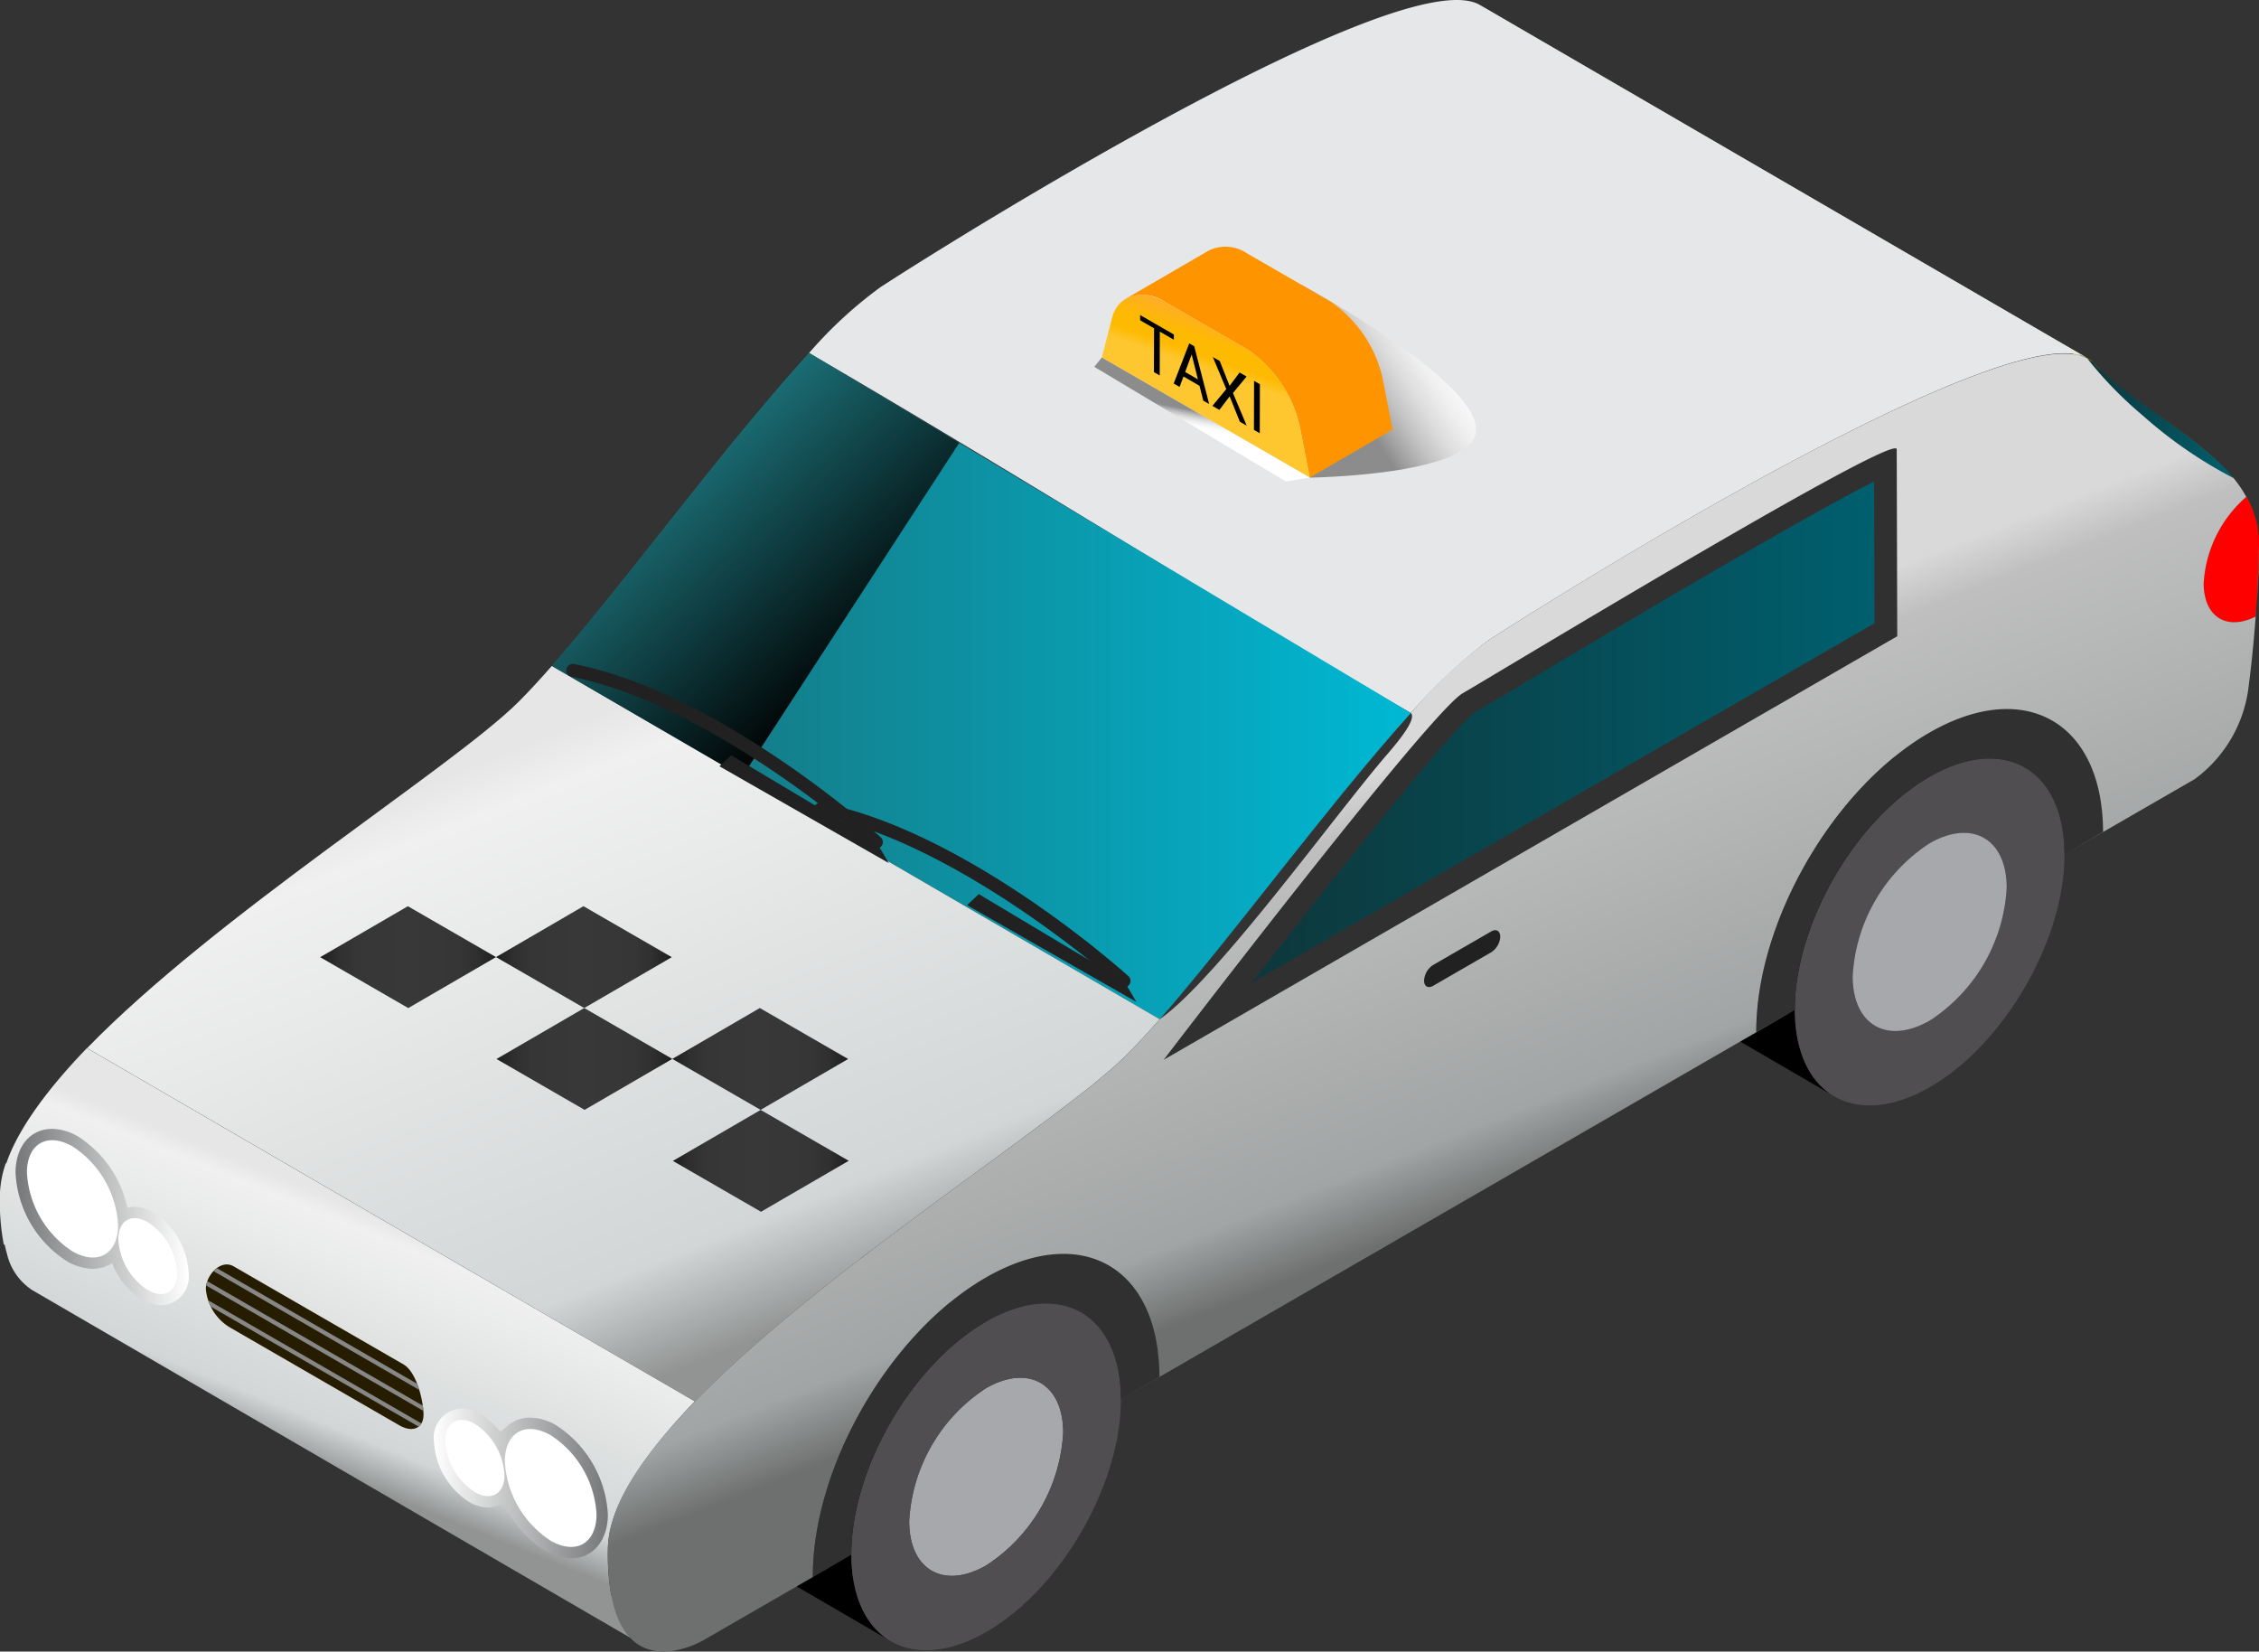
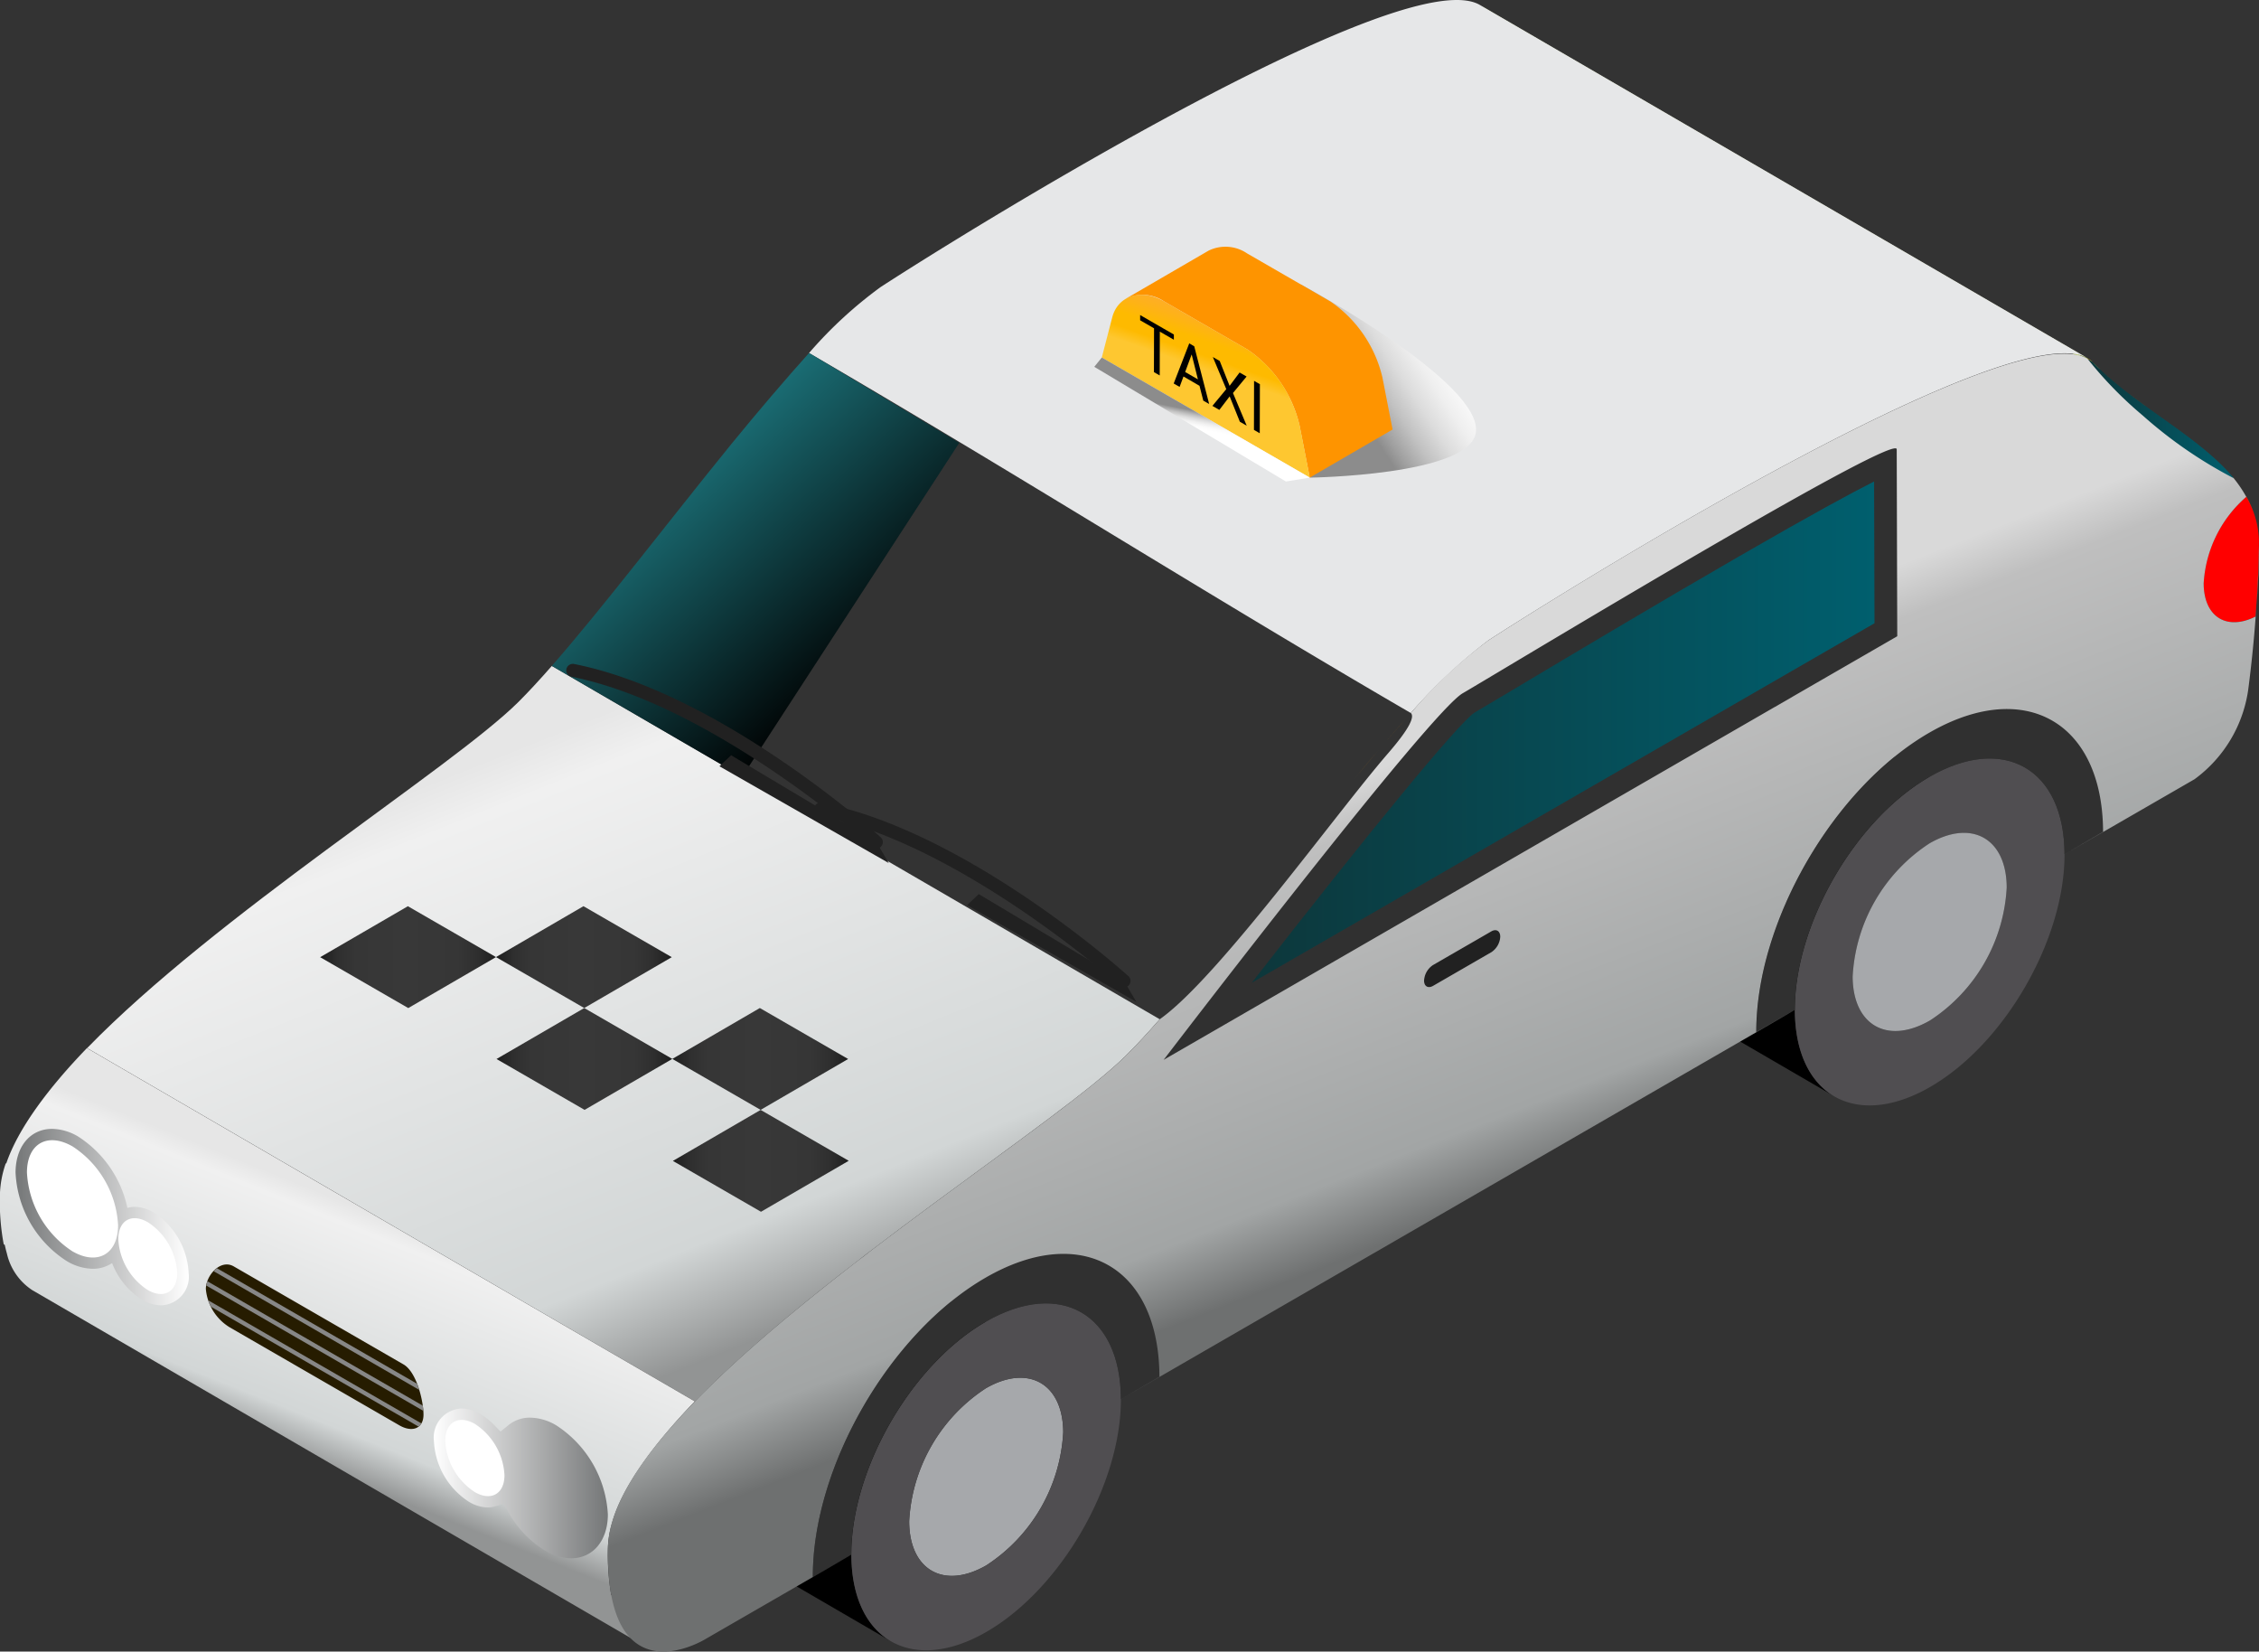
<svg xmlns="http://www.w3.org/2000/svg" xmlns:xlink="http://www.w3.org/1999/xlink" width="158.222" height="115.661" viewBox="0 0 158.222 115.661">
  <rect x="0" y="0" width="158.222" height="115.661" fill="#333333" stroke="none" />
  <defs>
    <linearGradient id="linear-gradient" y1="0.5" x2="1" y2="0.5" gradientUnits="objectBoundingBox">
      <stop offset="0" stop-color="#1a6c73" />
      <stop offset="1" stop-color="#00b8d4" />
    </linearGradient>
    <linearGradient id="linear-gradient-2" x1="0.303" y1="0.167" x2="0.715" y2="0.864" gradientUnits="objectBoundingBox">
      <stop offset="0" stop-color="#e6e6e6" />
      <stop offset="0.076" stop-color="#f0f0f0" />
      <stop offset="0.828" stop-color="#d2d6d6" />
      <stop offset="1" stop-color="#929494" />
    </linearGradient>
    <linearGradient id="linear-gradient-3" y1="0.5" x2="1" y2="0.5" gradientUnits="objectBoundingBox">
      <stop offset="0" stop-color="#0d373b" />
      <stop offset="1" stop-color="#005f6e" />
    </linearGradient>
    <linearGradient id="linear-gradient-4" x1="0" y1="0.5" x2="1" y2="0.5" xlink:href="#linear-gradient-3" />
    <linearGradient id="linear-gradient-6" x1="0.599" y1="0.308" x2="0.421" y2="0.687" xlink:href="#linear-gradient-2" />
    <linearGradient id="linear-gradient-7" y1="0.5" x2="1" y2="0.5" gradientUnits="objectBoundingBox">
      <stop offset="0" stop-color="#fff" />
      <stop offset="1" stop-color="#757778" />
    </linearGradient>
    <linearGradient id="linear-gradient-8" y1="0.5" x2="1" y2="0.5" gradientUnits="objectBoundingBox">
      <stop offset="0" stop-color="#757778" />
      <stop offset="1" stop-color="#fff" />
    </linearGradient>
    <linearGradient id="linear-gradient-9" x1="0.324" y1="0.279" x2="0.761" y2="0.767" gradientUnits="objectBoundingBox">
      <stop offset="0" stop-color="#1a6c73" />
      <stop offset="1" />
    </linearGradient>
    <linearGradient id="linear-gradient-10" x1="0.409" y1="0.35" x2="0.542" y2="0.634" gradientUnits="objectBoundingBox">
      <stop offset="0" stop-color="#d9d9d9" />
      <stop offset="0.115" stop-color="#bfbfbf" />
      <stop offset="0.828" stop-color="#a2a5a5" />
      <stop offset="1" stop-color="#6e7070" />
    </linearGradient>
    <linearGradient id="linear-gradient-11" x1="0.251" y1="0.572" x2="0.809" y2="0.192" gradientUnits="objectBoundingBox">
      <stop offset="0" stop-color="#8c8c8c" />
      <stop offset="0.086" stop-color="#9f9f9f" />
      <stop offset="0.26" stop-color="#c1c1c1" />
      <stop offset="0.438" stop-color="#dcdcdc" />
      <stop offset="0.619" stop-color="#efefef" />
      <stop offset="0.804" stop-color="#fbfbfb" />
      <stop offset="1" stop-color="#fff" />
    </linearGradient>
    <linearGradient id="linear-gradient-12" x1="0.565" y1="0.456" x2="0.706" y2="0.088" gradientUnits="objectBoundingBox">
      <stop offset="0" stop-color="#fec730" />
      <stop offset="0.174" stop-color="#feba00" />
      <stop offset="0.355" stop-color="#feba00" />
      <stop offset="0.551" stop-color="#feb218" />
      <stop offset="0.838" stop-color="#fea936" />
      <stop offset="1" stop-color="#fea642" />
    </linearGradient>
    <linearGradient id="linear-gradient-13" x1="0.481" y1="0.578" x2="0.525" y2="0.449" gradientUnits="objectBoundingBox">
      <stop offset="0" stop-color="#fff" />
      <stop offset="0.196" stop-color="#fbfbfb" />
      <stop offset="0.381" stop-color="#efefef" />
      <stop offset="0.562" stop-color="#dcdcdc" />
      <stop offset="0.74" stop-color="#c1c1c1" />
      <stop offset="0.914" stop-color="#9f9f9f" />
      <stop offset="1" stop-color="#8c8c8c" />
    </linearGradient>
    <linearGradient id="linear-gradient-14" y1="0.5" x2="1" y2="0.5" gradientUnits="objectBoundingBox">
      <stop offset="0" stop-color="#1c1c1c" />
      <stop offset="0.03" stop-color="#232323" />
      <stop offset="0.101" stop-color="#2f2f2f" />
      <stop offset="0.202" stop-color="#363636" />
      <stop offset="0.483" stop-color="#383838" />
      <stop offset="0.783" stop-color="#363636" />
      <stop offset="0.891" stop-color="#2f2f2f" />
      <stop offset="0.968" stop-color="#232323" />
      <stop offset="1" stop-color="#1c1c1c" />
    </linearGradient>
  </defs>
  <g id="taxi_grey" data-name="taxi grey" transform="translate(-314.566 -55.094)">
    <g id="Group_5223" data-name="Group 5223" transform="translate(430.176 67.701)">
      <path id="Path_13125" data-name="Path 13125" d="M394.8,63.843c.009.069.014.135.019.2C394.811,63.978,394.806,63.912,394.8,63.843Z" transform="translate(-394.797 -63.843)" fill="#c1d64b" />
    </g>
    <g id="Group_5224" data-name="Group 5224" transform="translate(468.912 89.883)">
      <path id="Path_13126" data-name="Path 13126" d="M424.67,79.237A6.532,6.532,0,0,1,425.536,82c.006.081.009.144.012.207a.369.369,0,0,1,0,.056c0,.062,0,.127,0,.19,0,1.574-.091,3.383-.241,5.173-2.019,1.014-3.628.029-3.636-2.329A8.638,8.638,0,0,1,424.67,79.237Z" transform="translate(-421.679 -79.237)" fill="red" />
    </g>
    <g id="Group_5225" data-name="Group 5225" transform="translate(425.927 103.388)">
      <path id="Path_13127" data-name="Path 13127" d="M415.618,94.726l-10.523-6.117a27.706,27.706,0,0,1-13.247,18.532l17.107,9.943c-1.692-.986-2.745-3.071-2.755-6.033C406.183,105.056,410.411,97.732,415.618,94.726Z" transform="translate(-391.848 -88.609)" />
    </g>
    <g id="Group_5226" data-name="Group 5226" transform="translate(440.279 108.215)">
      <path id="Path_13128" data-name="Path 13128" d="M411.226,93.249c5.206-3.007,9.451-.575,9.469,5.408s-4.2,13.293-9.407,16.3-9.46.6-9.48-5.379C401.791,103.579,406.019,96.255,411.226,93.249Zm.048,17.052A11.856,11.856,0,0,0,416.646,101c-.009-3.419-2.434-4.811-5.408-3.094a11.874,11.874,0,0,0-5.382,9.322c.011,3.417,2.435,4.8,5.418,3.078Z" transform="translate(-401.808 -91.959)" fill="#504e51" />
    </g>
    <g id="Group_5227" data-name="Group 5227" transform="translate(444.326 113.421)">
      <path id="Path_13129" data-name="Path 13129" d="M410,96.308c2.974-1.718,5.4-.326,5.408,3.094a11.856,11.856,0,0,1-5.372,9.306c-2.983,1.721-5.407.339-5.418-3.078A11.874,11.874,0,0,1,410,96.308Z" transform="translate(-404.617 -95.572)" fill="#a6a8ab" />
    </g>
    <g id="Group_5228" data-name="Group 5228" transform="translate(419.039 56.183)">
      <path id="Path_13130" data-name="Path 13130" d="M429.69,80.638,387.117,55.9l-.049-.046,42.575,24.741Z" transform="translate(-387.068 -55.85)" fill="#c1d64b" />
    </g>
    <g id="Group_5229" data-name="Group 5229" transform="translate(461.468 80.782)">
      <path id="Path_13131" data-name="Path 13131" d="M416.659,73.064c-.049-.046-.1-.094-.146-.143Z" transform="translate(-416.513 -72.921)" fill="#c1d64b" />
    </g>
    <g id="Group_5230" data-name="Group 5230" transform="translate(418.893 56.042)">
      <path id="Path_13132" data-name="Path 13132" d="M429.687,80.635,387.113,55.893l-.146-.141,42.575,24.74C429.591,80.541,429.638,80.589,429.687,80.635Z" transform="translate(-386.967 -55.752)" fill="#c1d64b" />
    </g>
    <g id="Group_5231" data-name="Group 5231" transform="translate(418.669 55.817)">
      <path id="Path_13133" data-name="Path 13133" d="M386.811,55.6h0l42.576,24.743c.072.075.147.148.223.222q-21.288-12.37-42.575-24.74c-.076-.073-.151-.148-.225-.223q21.256,12.351,42.51,24.7L391.777,58.482C390.29,57.616,387.993,56.853,386.811,55.6Z" transform="translate(-386.811 -55.596)" fill="#c1d64b" />
    </g>
    <g id="Group_5232" data-name="Group 5232" transform="translate(418.303 55.512)">
      <path id="Path_13134" data-name="Path 13134" d="M386.557,55.384,429.13,80.127a1.178,1.178,0,0,1,.267.2L386.822,55.586A1.2,1.2,0,0,0,386.557,55.384Z" transform="translate(-386.557 -55.384)" fill="#c1d64b" />
    </g>
    <path id="Path_13135" data-name="Path 13135" d="M372.292,67.051c11.1-6.408,25.116-13.626,28.58-11.613L443.447,80.18c-3.464-2.012-17.48,5.2-28.58,11.611C408.8,95.3,403.6,98.558,401.474,99.938a36.442,36.442,0,0,0-5.434,5.09c-14.191-8.247-27.956-16.965-42.148-25.213A29.88,29.88,0,0,1,358.9,75.2C361.028,73.816,366.222,70.554,372.292,67.051Z" transform="translate(17.341 0)" fill="#e6e7e8" />
    <g id="Group_5233" data-name="Group 5233" transform="translate(414.308 120.24)">
      <path id="Path_13136" data-name="Path 13136" d="M388.493,100.389c.344-.2.628-.036.63.373a1.391,1.391,0,0,1-.625,1.086l-4.079,2.355c-.346.2-.631.036-.633-.359a1.388,1.388,0,0,1,.627-1.1Z" transform="translate(-383.785 -100.304)" fill="#212121" />
    </g>
    <g id="Group_5234" data-name="Group 5234" transform="translate(353.217 79.815)">
-       <path id="Path_13137" data-name="Path 13137" d="M383.964,118.91,341.389,94.167c3.523-4.013,8.079-10,12.42-15.346.048-.059.1-.118.144-.176.023-.032.049-.061.072-.091,1.715-2.105,3.817-4.574,5.381-6.3l42.148,25.213c-1.563,1.731-3.239,3.728-4.954,5.833-.024.03-.049.059-.072.091l-.144.177C392.043,108.907,387.487,114.894,383.964,118.91Z" transform="translate(-341.389 -72.25)" fill="url(#linear-gradient)" />
-     </g>
+       </g>
    <g id="Group_5235" data-name="Group 5235" transform="translate(366.841 142.676)">
      <path id="Path_13138" data-name="Path 13138" d="M367.607,120.861l-8.582-4.987c-2.052,6.953-6.314,13.588-7.93,20.584-.072.308-.161.6-.251.886l10.108,5.875c-1.692-.986-2.744-3.075-2.755-6.039C358.18,131.186,362.4,123.866,367.607,120.861Z" transform="translate(-350.844 -115.874)" />
    </g>
    <path id="Path_13139" data-name="Path 13139" d="M349,89.992c.715-.712,1.5-1.565,2.349-2.532L393.926,112.2c-.844.964-1.634,1.82-2.349,2.529-4.677,4.631-21.143,14.918-30.2,24.236q-21.29-12.37-42.575-24.743h0C327.859,104.91,344.325,94.62,349,89.992Z" transform="translate(1.866 14.272)" fill="url(#linear-gradient-2)" />
    <g id="Group_5236" data-name="Group 5236" transform="translate(437.578 104.749)">
      <path id="Path_13140" data-name="Path 13140" d="M412.043,91.219c6.7-3.868,12.156-.771,12.179,6.938l-2.7,1.561c-.017-5.983-4.262-8.415-9.469-5.408s-9.435,10.33-9.418,16.312l-2.7,1.559C399.912,104.471,405.333,95.092,412.043,91.219Z" transform="translate(-399.934 -89.553)" fill="#303030" />
    </g>
    <g id="Group_5237" data-name="Group 5237" transform="translate(460.76 80.195)">
      <path id="Path_13141" data-name="Path 13141" d="M416.027,72.514a1.315,1.315,0,0,1,.378.261q.05.05.1.1c2.919,2.978,7.345,5.087,9.784,8.031-3.726-.5-6.961-3.837-8.288-5.306A10,10,0,0,1,416.027,72.514Z" transform="translate(-416.021 -72.514)" fill="url(#linear-gradient-3)" />
    </g>
    <g id="Group_5238" data-name="Group 5238" transform="translate(396.066 86.492)">
      <path id="Path_13142" data-name="Path 13142" d="M410.633,83.073c6.333-3.656,11.839-6.68,11.84-6.123l.037,13.1-51.386,29.667c.932-1.216,18.645-24.351,20.952-25.679C393.361,93.292,402.655,87.678,410.633,83.073Z" transform="translate(-371.125 -76.884)" fill="#303030" />
    </g>
    <g id="Group_5239" data-name="Group 5239" transform="translate(402.24 88.812)">
      <path id="Path_13143" data-name="Path 13143" d="M375.41,113.6C383.7,102.943,389.847,95.467,391,94.689c.347-.2,1.355-.8,2.793-1.661,3.751-2.241,10.029-5.989,15.745-9.288,5.151-2.974,7.945-4.483,9.461-5.245l.029,9.928Z" transform="translate(-375.41 -78.494)" fill="url(#linear-gradient-4)" />
    </g>
    <g id="Group_5240" data-name="Group 5240" transform="translate(378.245 151.58)">
      <path id="Path_13144" data-name="Path 13144" d="M364.128,122.791c2.974-1.718,5.408-.331,5.419,3.087a11.879,11.879,0,0,1-5.382,9.31c-2.976,1.718-5.4.336-5.408-3.081A11.865,11.865,0,0,1,364.128,122.791Z" transform="translate(-358.758 -122.053)" fill="#a6a8ab" />
    </g>
    <g id="Group_5241" data-name="Group 5241" transform="translate(395.792 105.028)">
      <path id="Path_13145" data-name="Path 13145" d="M388.525,89.747c.262.258-.04,1.027-1.6,2.827-3.64,4.2-11.923,15.756-15.99,18.62,3.523-4.016,8.08-10,12.42-15.346l.144-.177c.023-.032.048-.061.072-.091C385.286,93.475,386.961,91.478,388.525,89.747Z" transform="translate(-370.935 -89.747)" fill="url(#linear-gradient-4)" />
    </g>
    <g id="Group_5242" data-name="Group 5242" transform="translate(374.194 146.374)">
      <path id="Path_13146" data-name="Path 13146" d="M365.357,119.73c5.206-3.006,9.453-.575,9.47,5.408s-4.208,13.293-9.409,16.3-9.446.588-9.47-5.385C355.93,130.054,360.15,122.734,365.357,119.73Zm.049,17.051a11.879,11.879,0,0,0,5.382-9.31c-.011-3.418-2.445-4.8-5.419-3.087A11.865,11.865,0,0,0,360,133.7c.01,3.417,2.432,4.8,5.408,3.081Z" transform="translate(-355.947 -118.44)" fill="#504e51" />
    </g>
    <g id="Group_5243" data-name="Group 5243" transform="translate(371.496 142.905)">
      <path id="Path_13147" data-name="Path 13147" d="M366.174,117.7c6.708-3.873,12.155-.769,12.176,6.94l-2.7,1.559c-.017-5.983-4.264-8.414-9.47-5.408s-9.427,10.325-9.41,16.307l-2.7,1.559C354.052,130.949,359.463,121.574,366.174,117.7Z" transform="translate(-354.074 -116.033)" fill="#303030" />
    </g>
    <path id="Path_13148" data-name="Path 13148" d="M357.632,145.152c-.073-.246-.14-.507-.2-.791a.52.52,0,0,0-.056-.032,16.7,16.7,0,0,1-.233-3.316,7.03,7.03,0,0,1,.287-1.712l0,0c.706-2.546,2.954-5.577,5.8-8.528l-42.575-24.743c-2.687,2.784-4.824,5.633-5.651,8.082l-.032-.017a7.238,7.238,0,0,0-.411,2.172,16.284,16.284,0,0,0,.265,3.5l.073.042c.046.207.092.415.148.6a4.167,4.167,0,0,0,1.782,2.574c12.771,7.424,29.8,17.32,42.573,24.743A4.172,4.172,0,0,1,357.632,145.152Z" transform="translate(0 22.463)" fill="url(#linear-gradient-6)" />
    <g id="Group_5247" data-name="Group 5247" transform="translate(344.957 153.737)">
      <path id="Path_13149" data-name="Path 13149" d="M345.264,134.037a3.688,3.688,0,0,1-1.836-.546,7.339,7.339,0,0,1-2.571-2.723l-.307-.539-.6.166a1.84,1.84,0,0,1-.5.082,2.655,2.655,0,0,1-1.327-.391,5.359,5.359,0,0,1-2.465-4.274,2.024,2.024,0,0,1,1.945-2.262,2.657,2.657,0,0,1,1.327.392,4.288,4.288,0,0,1,.893.708l.5.51.559-.451a2.363,2.363,0,0,1,1.519-.522,3.683,3.683,0,0,1,1.84.549,7.939,7.939,0,0,1,3.6,6.234C347.836,132.8,346.8,134.037,345.264,134.037Z" transform="translate(-335.657 -123.55)" fill="url(#linear-gradient-7)" style="mix-blend-mode: multiply;isolation: isolate" />
      <g id="Group_5246" data-name="Group 5246" transform="translate(0.794 0.795)">
        <g id="Group_5244" data-name="Group 5244" transform="translate(4.17 0.638)">
-           <path id="Path_13150" data-name="Path 13150" d="M342.328,124.986a7.054,7.054,0,0,1,3.2,5.542c-.006,2.038-1.451,2.856-3.221,1.834a7.059,7.059,0,0,1-3.2-5.545C339.108,124.78,340.553,123.962,342.328,124.986Z" transform="translate(-339.102 -124.545)" fill="#fff" />
-         </g>
+           </g>
        <g id="Group_5245" data-name="Group 5245">
          <path id="Path_13151" data-name="Path 13151" d="M338.29,124.386a4.558,4.558,0,0,1,2.066,3.584c0,1.316-.937,1.846-2.079,1.186a4.563,4.563,0,0,1-2.069-3.584C336.212,124.255,337.143,123.725,338.29,124.386Z" transform="translate(-336.208 -124.101)" fill="#fff" />
        </g>
      </g>
    </g>
    <g id="Group_5251" data-name="Group 5251" transform="translate(315.655 134.151)">
      <path id="Path_13152" data-name="Path 13152" d="M324.987,115.808a2.645,2.645,0,0,0-1.324-.389,1.884,1.884,0,0,0-.506.075,7.884,7.884,0,0,0-3.438-4.992,3.681,3.681,0,0,0-1.831-.545c-1.529,0-2.561,1.228-2.565,3.056a7.79,7.79,0,0,0,3.582,6.2,3.673,3.673,0,0,0,1.829.543,2.4,2.4,0,0,0,1.35-.4,5.275,5.275,0,0,0,2.1,2.568,2.644,2.644,0,0,0,1.323.389,2,2,0,0,0,1.938-2.254A5.338,5.338,0,0,0,324.987,115.808Z" transform="translate(-315.322 -109.958)" fill="url(#linear-gradient-8)" style="mix-blend-mode: multiply;isolation: isolate" />
      <g id="Group_5250" data-name="Group 5250" transform="translate(0.795 0.795)">
        <g id="Group_5248" data-name="Group 5248" transform="translate(6.402 5.46)">
          <path id="Path_13153" data-name="Path 13153" d="M322.388,114.582a4.536,4.536,0,0,1,2.058,3.564c-.006,1.308-.931,1.836-2.071,1.179a4.529,4.529,0,0,1-2.058-3.562C320.321,114.452,321.248,113.924,322.388,114.582Z" transform="translate(-320.317 -114.299)" fill="#fff" />
        </g>
        <g id="Group_5249" data-name="Group 5249">
          <path id="Path_13154" data-name="Path 13154" d="M319.079,110.948a7.022,7.022,0,0,1,3.182,5.513c0,2.027-1.442,2.842-3.2,1.827a7.015,7.015,0,0,1-3.183-5.515C315.878,110.746,317.315,109.929,319.079,110.948Z" transform="translate(-315.874 -110.51)" fill="#fff" />
        </g>
      </g>
    </g>
    <g id="Group_5252" data-name="Group 5252" transform="translate(328.983 143.646)">
      <path id="Path_13155" data-name="Path 13155" d="M338.416,123.547c.925.535,1.4,2.576,1.4,3.519s-.754,1.281-1.683.751l-11.891-6.868a3.5,3.5,0,0,1-1.67-2.685c0-.942,1.022-2.118,1.95-1.584Z" transform="translate(-324.571 -116.547)" fill="#261c00" />
      <path id="Path_13156" data-name="Path 13156" d="M325.18,116.729a1.63,1.63,0,0,0-.232.208l14.4,8.313c-.043-.146-.092-.287-.148-.428Z" transform="translate(-324.405 -116.467)" fill="#878787" />
      <path id="Path_13157" data-name="Path 13157" d="M324.675,118.282a3.032,3.032,0,0,0,.219.467l14.528,8.386a.722.722,0,0,0,.2-.222Z" transform="translate(-324.525 -115.782)" fill="#878787" />
      <path id="Path_13158" data-name="Path 13158" d="M324.672,117.364a1.481,1.481,0,0,0-.079.3l15.2,8.774c-.006-.111-.019-.232-.037-.363Z" transform="translate(-324.561 -116.187)" fill="#878787" />
    </g>
    <path id="Path_13159" data-name="Path 13159" d="M369.926,78.543,359.405,72.25c-1.563,1.731-3.666,4.2-5.381,6.3-.023.03-.049.059-.072.091-.048.058-.1.117-.144.176-4.34,5.345-8.9,11.333-12.42,15.346l13.339,7.754Z" transform="translate(11.828 7.565)" fill="url(#linear-gradient-9)" style="mix-blend-mode: screen;isolation: isolate" />
    <g id="Group_5254" data-name="Group 5254" transform="translate(354.229 101.587)">
      <path id="Path_13160" data-name="Path 13160" d="M361.395,99.349l-.864-1.47L350.354,91.8l-.818.771Z" transform="translate(-338.809 -85.401)" fill="#212121" />
      <path id="Path_13161" data-name="Path 13161" d="M373.43,106.1l-.861-1.467-10.177-6.083-.819.772Z" transform="translate(-333.501 -82.427)" fill="#212121" />
      <g id="Group_5253" data-name="Group 5253">
        <path id="Path_13162" data-name="Path 13162" d="M363.813,100.294a.462.462,0,0,1-.308-.118c-.108-.1-11.127-9.948-21.047-11.917a.455.455,0,0,1-.357-.535.461.461,0,0,1,.539-.357c10.166,2.017,21.019,11.719,21.473,12.133a.451.451,0,0,1,.035.64A.456.456,0,0,1,363.813,100.294Z" transform="translate(-342.092 -87.359)" fill="#212121" />
        <path id="Path_13163" data-name="Path 13163" d="M375.851,107.039a.464.464,0,0,1-.311-.118c-.105-.1-11.123-9.944-21.044-11.915a.455.455,0,0,1,.176-.893c10.17,2.022,21.021,11.724,21.479,12.136a.453.453,0,0,1-.3.791Z" transform="translate(-336.783 -84.385)" fill="#212121" />
      </g>
    </g>
    <g id="Group_5255" data-name="Group 5255" transform="translate(409.393 80.195)">
      <path id="Path_13164" data-name="Path 13164" d="M417.634,73.921c-.339-.284-.673-.571-.987-.869C416.961,73.35,417.294,73.637,417.634,73.921Z" transform="translate(-364.379 -72.277)" fill="#fe9400" />
      <path id="Path_13165" data-name="Path 13165" d="M418.161,74.316c-.173-.134-.347-.269-.517-.406C417.814,74.047,417.986,74.182,418.161,74.316Z" transform="translate(-363.939 -71.898)" fill="#fe9400" />
-       <path id="Path_13166" data-name="Path 13166" d="M417.782,74.022c-.153-.121-.3-.244-.45-.367C417.48,73.779,417.63,73.9,417.782,74.022Z" transform="translate(-364.077 -72.011)" fill="#fe9400" />
      <path id="Path_13167" data-name="Path 13167" d="M416.025,72.514a.122.122,0,0,0,.016.029,1.685,1.685,0,0,1,.362.232A1.315,1.315,0,0,0,416.025,72.514Z" transform="translate(-364.653 -72.514)" fill="#fe9400" />
      <path id="Path_13168" data-name="Path 13168" d="M382.026,91.157l-.4.467Z" transform="translate(-379.821 -64.293)" fill="#fe9400" />
      <path id="Path_13169" data-name="Path 13169" d="M382.181,91.481c-.6.7-1.2,1.414-1.807,2.156C380.985,92.9,381.586,92.18,382.181,91.481Z" transform="translate(-380.374 -64.15)" fill="#fe9400" />
      <path id="Path_13170" data-name="Path 13170" d="M424.119,80.044c.014.04.029.081.04.121C424.148,80.125,424.133,80.084,424.119,80.044Z" transform="translate(-361.084 -69.194)" fill="#fe9400" />
      <path id="Path_13171" data-name="Path 13171" d="M424.147,80.128a6.066,6.066,0,0,1,.282,1.277A6.47,6.47,0,0,0,424.147,80.128Z" transform="translate(-361.071 -69.156)" fill="#fe9400" />
      <path id="Path_13172" data-name="Path 13172" d="M423.169,78.365c-.023-.027-.053-.053-.075-.082.019.023.037.049.059.072Z" transform="translate(-361.536 -69.97)" fill="#fe9400" />
-       <path id="Path_13173" data-name="Path 13173" d="M424.906,79.765a32.664,32.664,0,0,0-5.918-4.843l0,0A33.07,33.07,0,0,1,424.906,79.765Z" transform="translate(-363.348 -71.452)" fill="#fe9400" />
      <path id="Path_13174" data-name="Path 13174" d="M418,74.192q.7.536,1.415,1.056l0,0C418.943,74.9,418.467,74.549,418,74.192Z" transform="translate(-363.781 -71.774)" fill="#fe9400" />
    </g>
    <g id="Group_5256" data-name="Group 5256" transform="translate(411.598 89.883)">
      <path id="Path_13175" data-name="Path 13175" d="M382.94,90.078c.1-.109.2-.22.294-.329l0,0C383.136,89.851,383.035,89.97,382.94,90.078Z" transform="translate(-381.447 -74.602)" fill="#fe9400" />
      <path id="Path_13176" data-name="Path 13176" d="M383.4,89.977c-.488.546-.984,1.11-1.493,1.7C382.411,91.087,382.907,90.525,383.4,89.977Z" transform="translate(-381.904 -74.501)" fill="#fe9400" />
      <path id="Path_13177" data-name="Path 13177" d="M423.757,79.237l-.006.007a7.162,7.162,0,0,1,.53,1.156A7.272,7.272,0,0,0,423.757,79.237Z" transform="translate(-363.451 -79.237)" fill="#fe9400" />
    </g>
    <g id="Group_5257" data-name="Group 5257" transform="translate(357.141 79.865)">
      <path id="Path_13178" data-name="Path 13178" d="M459.519,90.692c-2.019,1.014-3.628.029-3.636-2.329,0-.039.009-.081.009-.12a8.679,8.679,0,0,1,2.977-5.934,8.841,8.841,0,0,0-.888-1.31,31.083,31.083,0,0,1-6.363-4.385,27.4,27.4,0,0,1-3.866-3.971c-3.425-2.062-17.446,5.144-28.573,11.567-6.069,3.506-11.264,6.767-13.392,8.147a32.066,32.066,0,0,0-5.431,5.092c.256.262-.049,1.032-1.6,2.824-3.64,4.2-11.923,15.756-15.99,18.62-.844.964-1.634,1.82-2.349,2.529-.64.633-1.5,1.372-2.532,2.2-9.508,7.633-33.592,22.822-33.766,32.273-.183,10.456,6.43,6.637,6.777,6.435l6.986-4.032c.725-.419,1.868-1.078,3.287-1.909l-2.7,1.559c-.022-7.709,5.389-17.084,12.1-20.957s12.155-.769,12.176,6.94l-2.7,1.572,4.994-2.885L424.905,119.6c.663-.386,1.452-.84,2.344-1.367l-2.7,1.559c-.022-7.709,5.4-17.088,12.109-20.962,3.723-2.148,7.055-2.141,9.293-.395,1.788,1.4,2.876,3.906,2.888,7.333l-2.7,1.572c2.086-1.206,4.1-2.368,5.937-3.428l3.169-1.829a9.4,9.4,0,0,0,3.764-6.307,92.2,92.2,0,0,0,.754-10.261C459.764,87.093,459.669,88.9,459.519,90.692ZM405.991,114.2l-4.079,2.355c-.346.2-.631.036-.633-.359a1.388,1.388,0,0,1,.627-1.1l4.081-2.356c.344-.2.628-.036.63.373A1.391,1.391,0,0,1,405.991,114.2Zm28.432-22.129-51.386,29.667.135-.176c1.88-2.455,18.581-24.215,20.816-25.5,1.284-.742,10.578-6.356,18.557-10.961,6.333-3.656,11.839-6.68,11.84-6.123l.037,12.967Z" transform="translate(-344.112 -72.285)" fill="url(#linear-gradient-10)" />
    </g>
    <g id="Group_5266" data-name="Group 5266" transform="translate(391.211 72.37)">
      <path id="Path_13179" data-name="Path 13179" d="M378.425,82.448s11.087-.148,11.62-3.108c.634-3.51-12.251-10.424-12.251-10.424Z" transform="translate(-363.329 -66.275)" fill="url(#linear-gradient-11)" style="mix-blend-mode: multiply;isolation: isolate" />
      <g id="Group_5260" data-name="Group 5260" transform="translate(0.526)">
        <g id="Group_5259" data-name="Group 5259" style="isolation: isolate">
          <path id="Path_13180" data-name="Path 13180" d="M387.263,76.25a8.884,8.884,0,0,0-3.636-5.324l-5.849-3.376a2.688,2.688,0,0,0-2.7-.186l-5.8,3.369a2.688,2.688,0,0,1,2.7.184l5.849,3.376a8.87,8.87,0,0,1,3.633,5.324l.712,3.638,5.8-3.369Z" transform="translate(-367.607 -67.083)" fill="#fe9400" />
          <g id="Group_5258" data-name="Group 5258" transform="translate(0 3.368)">
            <path id="Path_13181" data-name="Path 13181" d="M378.346,73.263a8.87,8.87,0,0,1,3.633,5.324l.712,3.638-14.57-8.412c.016-.063.326-1.257.729-2.806s2.04-2.049,3.647-1.121Z" transform="translate(-368.121 -69.42)" fill="url(#linear-gradient-12)" />
          </g>
        </g>
      </g>
      <g id="Group_5265" data-name="Group 5265" transform="translate(3.21 4.788)">
        <g id="Group_5261" data-name="Group 5261" transform="translate(2.355 1.987)">
          <path id="Path_13182" data-name="Path 13182" d="M373.053,71.985l1.046,4.043-.412-.238-.264-1.037L372.3,74.1l-.271.729-.414-.238,1.089-2.811Zm-.635,1.8.893.516-.431-1.726-.013-.006-.45,1.216Z" transform="translate(-371.618 -71.785)" />
        </g>
        <g id="Group_5262" data-name="Group 5262">
          <path id="Path_13183" data-name="Path 13183" d="M372.346,71.769v.365l-.984-.567-.007,3.068-.405-.233.008-3.068-.974-.562v-.367Z" transform="translate(-369.983 -70.406)" />
        </g>
        <g id="Group_5263" data-name="Group 5263" transform="translate(5.06 2.94)">
          <path id="Path_13184" data-name="Path 13184" d="M375.892,73.811l-.954,1.154.963,2.29-.481-.279-.713-1.774-.723.946-.487-.281.972-1.173-.941-2.249.483.278.691,1.741.7-.936Z" transform="translate(-373.495 -72.446)" />
        </g>
        <g id="Group_5264" data-name="Group 5264" transform="translate(7.973 4.608)">
          <path id="Path_13185" data-name="Path 13185" d="M375.933,73.838l-.01,3.435-.407-.235.008-3.434Z" transform="translate(-375.517 -73.604)" />
        </g>
      </g>
      <path id="Path_13186" data-name="Path 13186" d="M368.282,72.469l-.526.652,13.418,8.03,1.679-.27Z" transform="translate(-367.756 -64.708)" fill="url(#linear-gradient-13)" style="mix-blend-mode: multiply;isolation: isolate" />
    </g>
    <g id="Group_5272" data-name="Group 5272" transform="translate(336.99 118.556)">
      <g id="Group_5267" data-name="Group 5267">
        <path id="Path_13187" data-name="Path 13187" d="M342.444,102.7l-6.145,3.57-6.171-3.564,6.144-3.57Z" transform="translate(-330.128 -99.135)" fill="url(#linear-gradient-14)" />
      </g>
      <g id="Group_5268" data-name="Group 5268" transform="translate(12.316)">
        <path id="Path_13188" data-name="Path 13188" d="M350.986,102.705l-6.13,3.562-6.182-3.568,6.127-3.564Z" transform="translate(-338.675 -99.135)" fill="url(#linear-gradient-14)" />
      </g>
      <g id="Group_5269" data-name="Group 5269" transform="translate(12.352 7.132)">
        <path id="Path_13189" data-name="Path 13189" d="M351.013,107.648l-6.144,3.569-6.169-3.563,6.145-3.57Z" transform="translate(-338.7 -104.085)" fill="url(#linear-gradient-14)" />
      </g>
      <g id="Group_5270" data-name="Group 5270" transform="translate(24.665 7.132)">
        <path id="Path_13190" data-name="Path 13190" d="M359.559,107.654l-6.128,3.563-6.186-3.569,6.13-3.564Z" transform="translate(-347.245 -104.085)" fill="url(#linear-gradient-14)" />
      </g>
      <g id="Group_5271" data-name="Group 5271" transform="translate(24.705 14.265)">
        <path id="Path_13191" data-name="Path 13191" d="M359.588,112.6l-6.145,3.57-6.171-3.562,6.147-3.571Z" transform="translate(-347.272 -109.035)" fill="url(#linear-gradient-14)" />
      </g>
    </g>
  </g>
</svg>